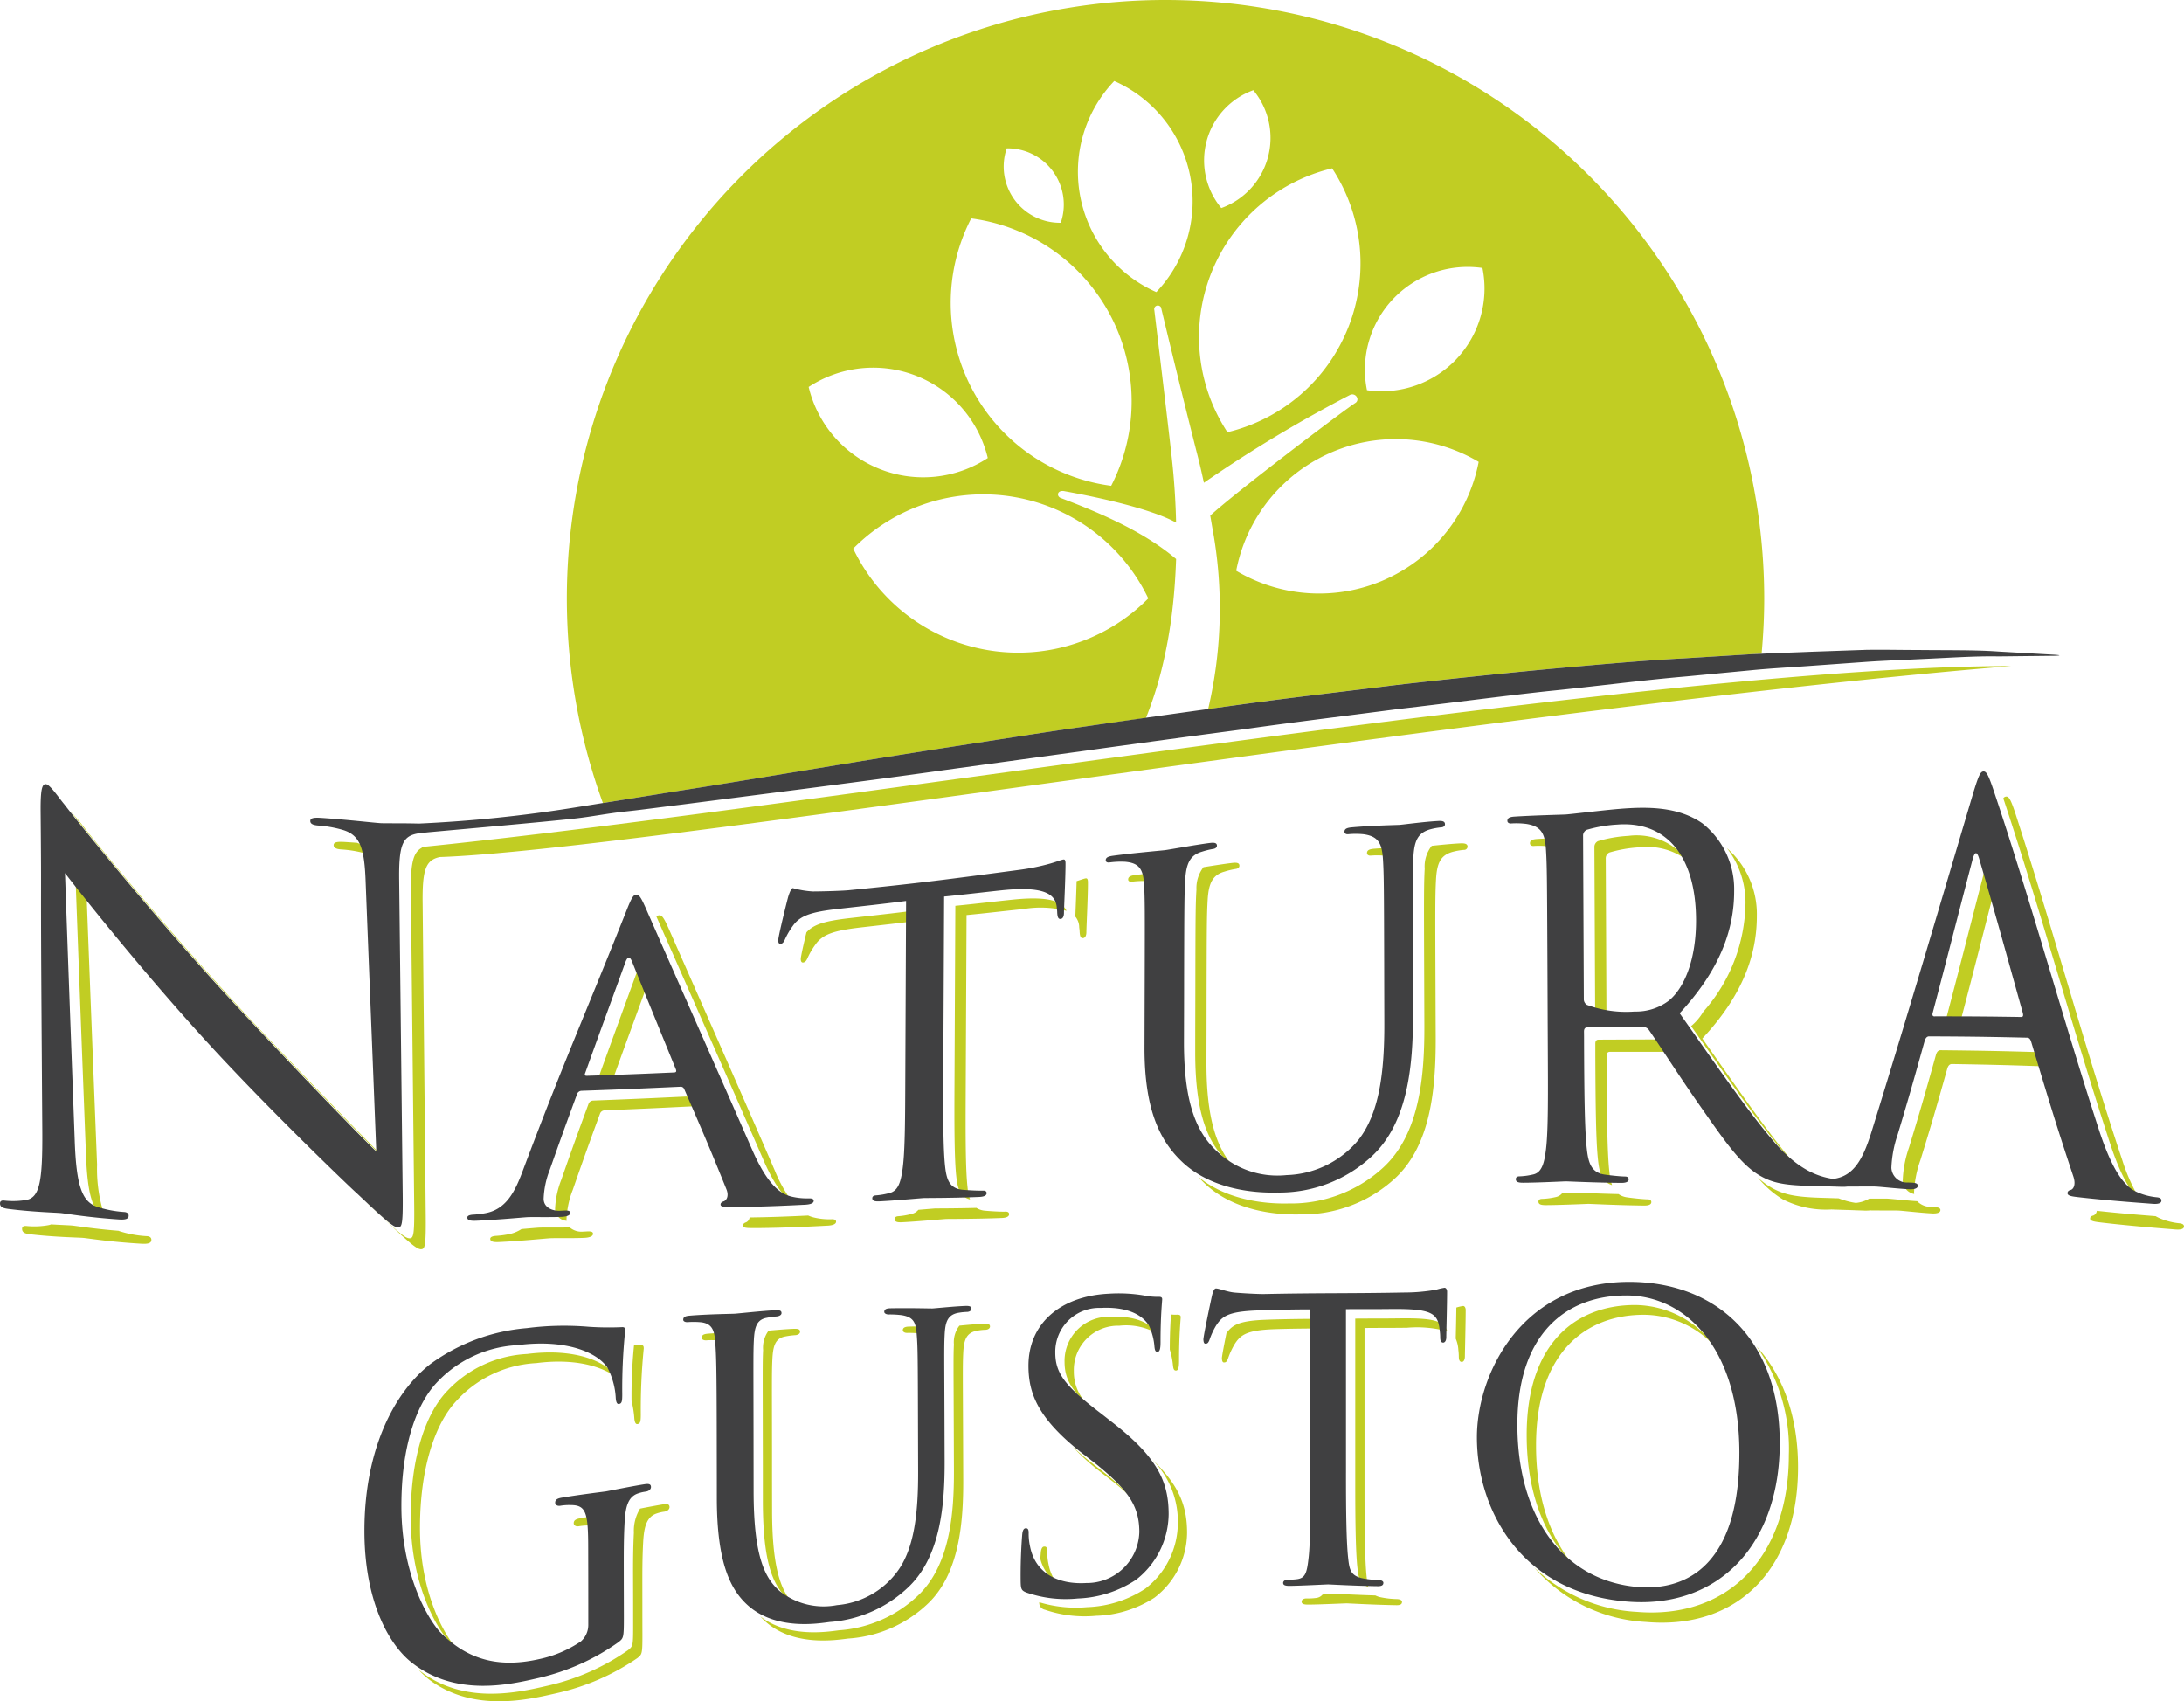
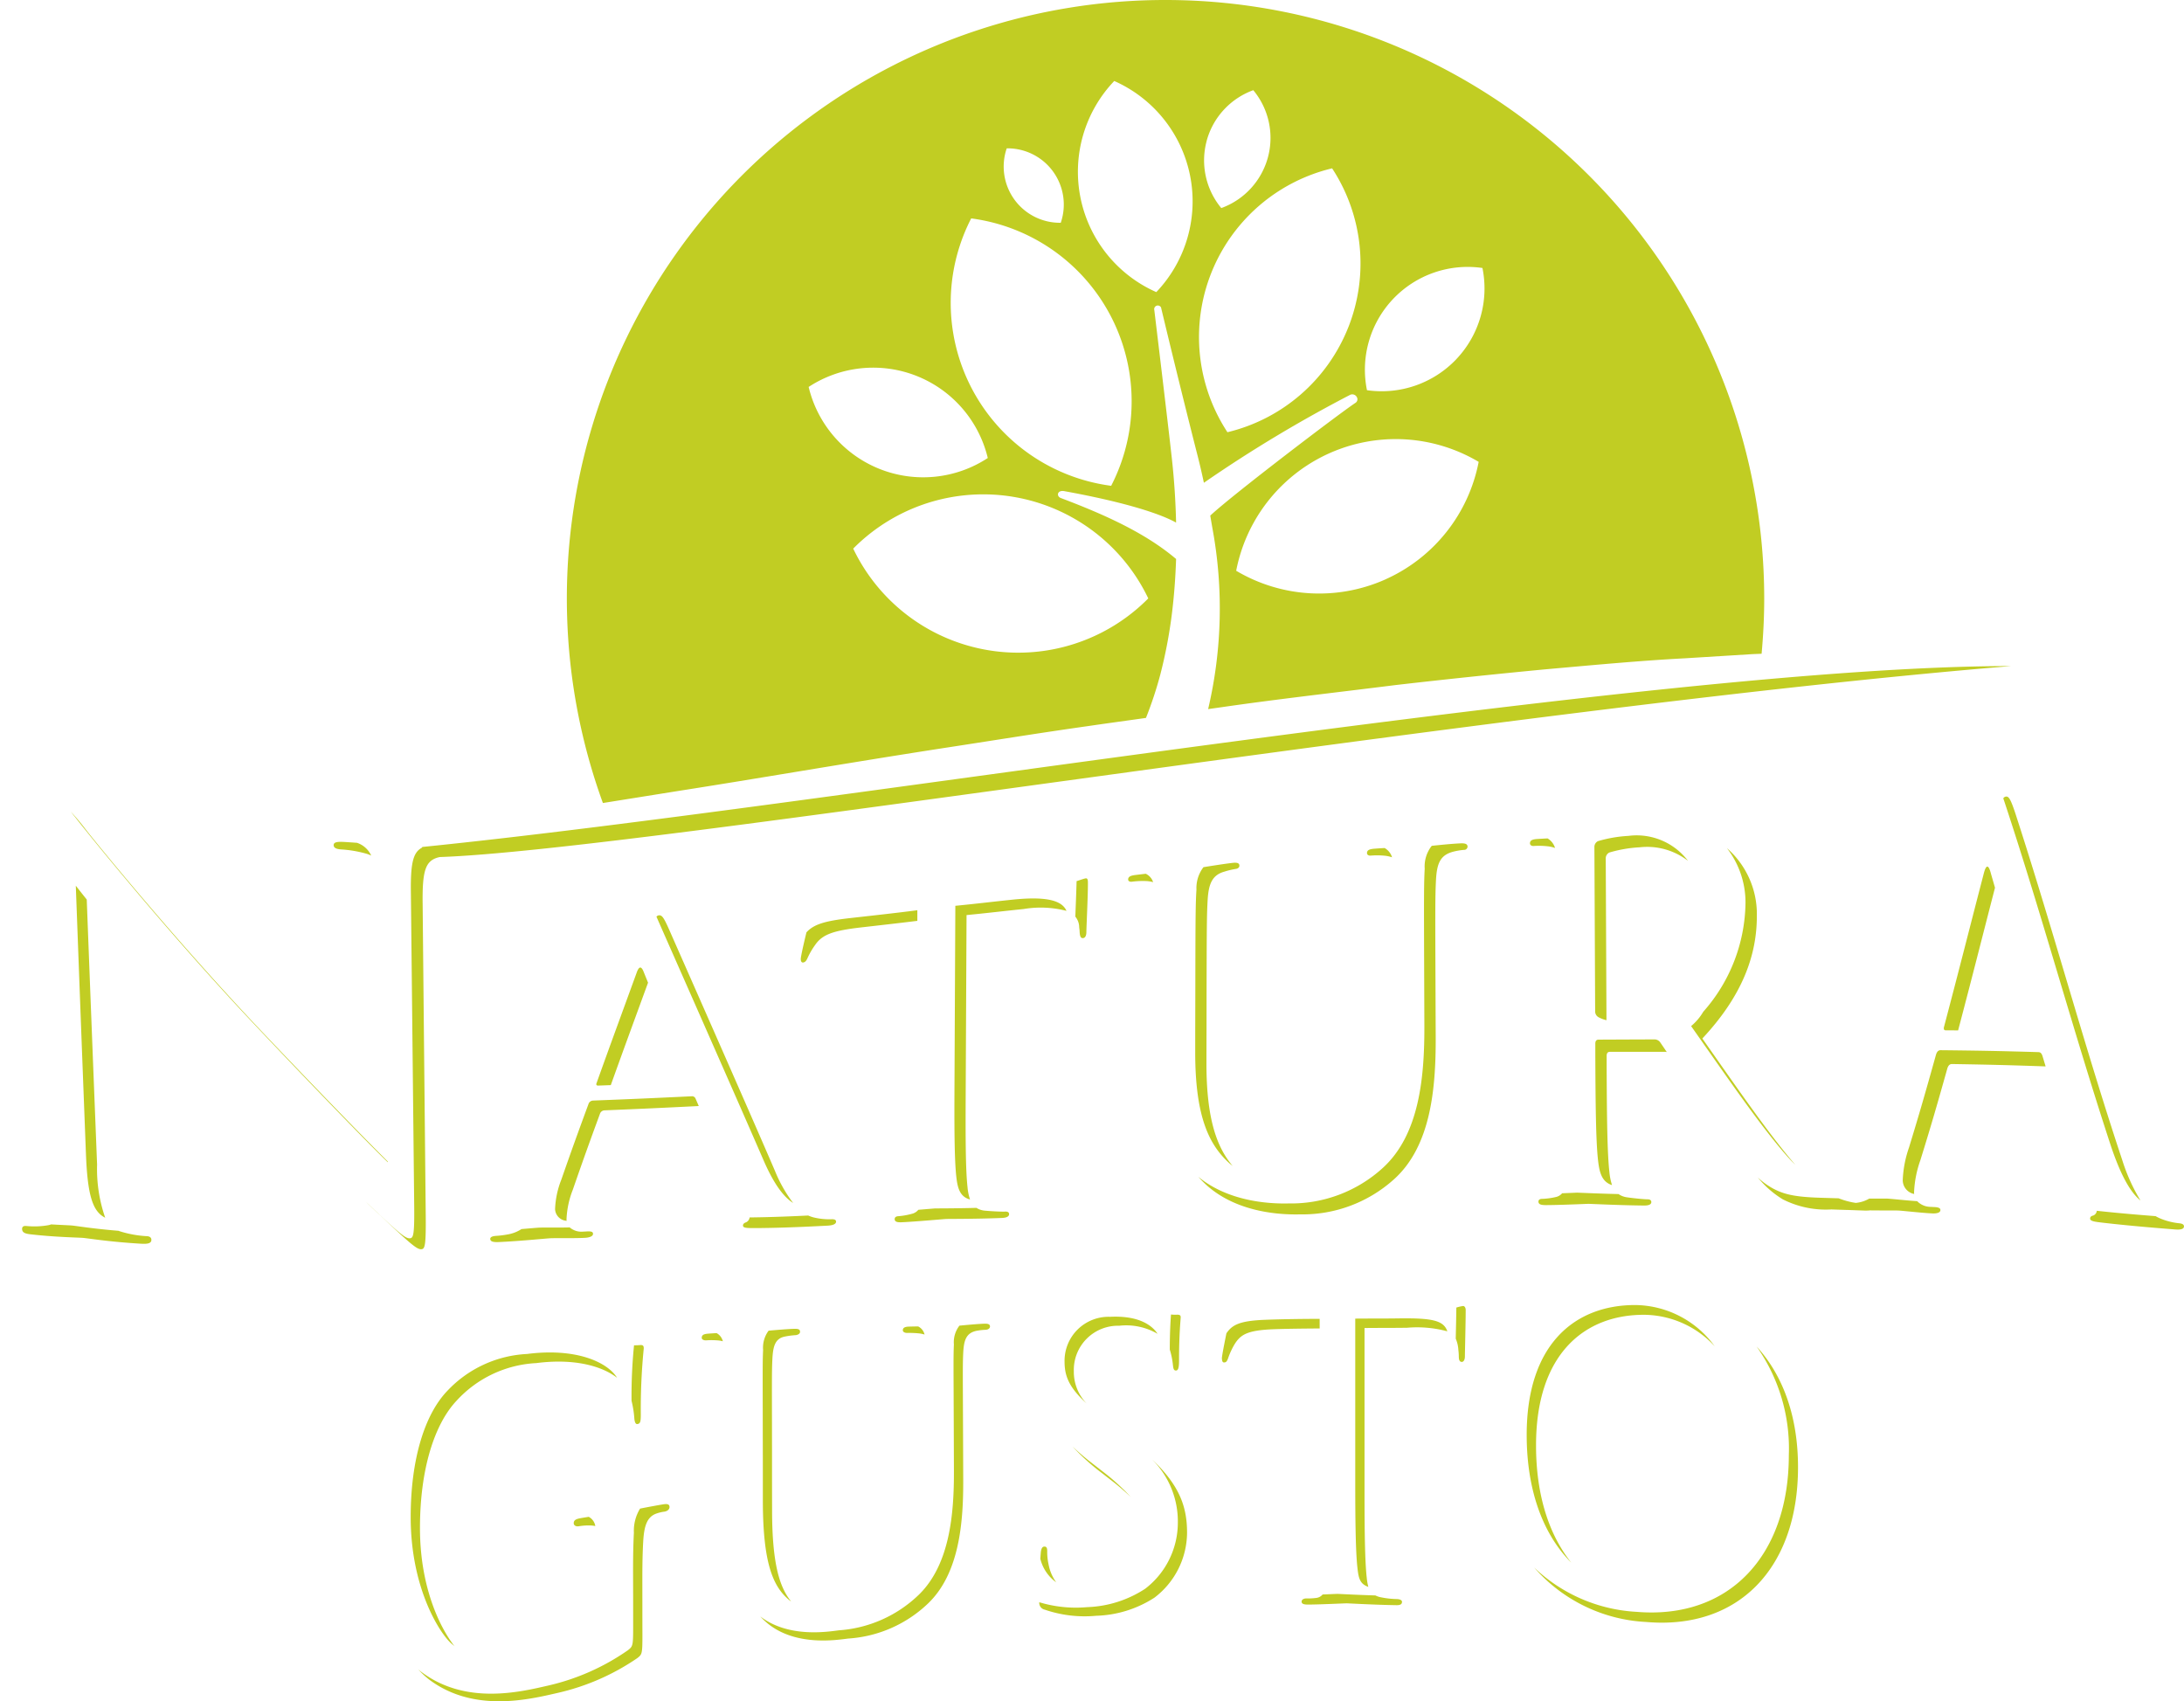
<svg xmlns="http://www.w3.org/2000/svg" id="Layer_1" data-name="Layer 1" viewBox="0 0 195.155 152.013">
  <defs>
    <style>
      .cls-1 {
        fill: #c1cd23;
      }

      .cls-2 {
        fill: #404041;
      }
    </style>
  </defs>
  <title>bc9641ef-2f79-40ca-aebb-a3365e97cc8a</title>
  <path class="cls-1" d="M104.149,0A53.472,53.472,0,0,0,53.873,71.75l6.8-1.087c6.856-1.069,14.837-2.456,23.414-3.787,4.291-.653,8.717-1.376,13.231-2.012,1.674-.246,3.39-.476,5.082-.717a34.661,34.661,0,0,0,1.267-3.82,42.9,42.9,0,0,0,1.125-6.132c.157-1.411.252-2.829.3-4.248C102.352,47.625,98.76,46,94.792,44.5c-.427-.161-.327-.757.356-.607,7.866,1.435,9.788,2.745,9.944,2.8-.044-1.9-.167-3.8-.374-5.683-.357-3.256-1.572-13.3-1.572-13.3a.325.325,0,0,1,.6-.24s1.56,6.555,3.235,13.123c.21.81.406,1.66.595,2.543h0a120.856,120.856,0,0,1,13.082-7.864.461.461,0,0,1,.592.225.375.375,0,0,1-.125.495c-1.3.845-10.964,8.192-12.981,10.079,0,0,.177,1.042.194,1.13a39.3,39.3,0,0,1-.383,16.158c1.019-.141,2.022-.29,3.042-.429,4.588-.63,9.193-1.151,13.718-1.72,4.532-.522,9-.987,13.322-1.4,4.329-.384,8.51-.78,12.492-.988l5.793-.358c.369-.024.725-.033,1.089-.051.148-1.62.234-3.258.234-4.916A53.5,53.5,0,0,0,104.149,0ZM89.958,13.255a5.023,5.023,0,0,1,4.828,6.65,5.023,5.023,0,0,1-4.828-6.65Zm-17.7,21.319a10.526,10.526,0,0,1,16.007,6.35,10.524,10.524,0,0,1-16.007-6.35Zm30.349,18.894A16.345,16.345,0,0,1,76.24,49.02a16.345,16.345,0,0,1,26.366,4.448ZM99.291,43.407A16.484,16.484,0,0,1,86.783,19.514,16.487,16.487,0,0,1,99.291,43.407ZM103.324,26.1A11.754,11.754,0,0,1,99.565,7.237,11.758,11.758,0,0,1,103.324,26.1Zm4.5-13.518a6.668,6.668,0,0,1,4.166-4.523,6.671,6.671,0,0,1-2.861,10.533A6.677,6.677,0,0,1,107.827,12.58Zm12.65,16.677a15.512,15.512,0,0,1-10.794,9.36,15.5,15.5,0,0,1,9.353-23.578A15.5,15.5,0,0,1,120.477,29.256Zm3.348,22.5a14.522,14.522,0,0,1-13.361-.761,14.52,14.52,0,0,1,21.668-9.73A14.521,14.521,0,0,1,123.825,51.755Zm6.32-19.675a9.2,9.2,0,0,1-7.994,2.781,9.183,9.183,0,0,1,10.318-10.92A9.177,9.177,0,0,1,130.145,32.079ZM29.814,75.516c0-.3.4-.319,1.008-.283.358.022.719.047,1.078.073a2.143,2.143,0,0,1,1.271,1.14,3.134,3.134,0,0,0-.456-.172A10.573,10.573,0,0,0,30.53,75.9C29.972,75.871,29.818,75.714,29.814,75.516Zm-7.387,15.69C14.614,82.9,7.417,73.929,6.706,73c-.11-.129-.239-.294-.375-.47a20.443,20.443,0,0,1,1.341,1.6c.717.931,7.961,9.859,15.786,18.105,4.249,4.475,8.875,9.242,11.193,11.551,0,.021,0,.04,0,.061C33.026,102.29,27.449,96.543,22.427,91.206Zm15.207,20.416c-.4.013-1-.519-3.691-3.058-.123-.105-.589-.542-1.278-1.2.114.106.205.189.246.225,2.69,2.54,3.295,3.067,3.694,3.055.35-.01.446-.293.4-3.487q-.143-13.688-.29-27.376c-.036-2.6.181-3.6.968-4.027.025-.044.054-.078.093-.082l.076-.008,0,0h.013C74.458,71.951,148.324,59.479,179.7,59.515,134.458,63.229,56.986,76,39.292,76.578c-1.255.278-1.568,1.1-1.526,4.211q.134,13.663.271,27.326C38.079,111.323,37.983,111.61,37.634,111.621ZM57.522,86.853l.385.951c-1.339,3.672-2.063,5.621-3.329,9.154L53.441,97c-.123,0-.206-.065-.124-.251,1.43-3.994,2.149-5.923,3.589-9.882Q57.212,86.042,57.522,86.853ZM13.527,110.776c.005.3-.289.388-.88.354-2.807-.16-4.767-.483-5.207-.521s-2.495-.067-4.686-.319c-.486-.056-.778-.141-.78-.491,0-.2.145-.282.388-.254a7.155,7.155,0,0,0,1.993-.08,1.433,1.433,0,0,0,.216-.064c.928.055,1.628.078,1.863.1.383.035,1.918.292,4.16.473.023.009.046.02.07.029a9.815,9.815,0,0,0,2.463.451C13.375,110.467,13.524,110.575,13.527,110.776Zm-5.853-7.806c-.367-9.562-.547-14.264-.9-23.832.233.3.57.728.978,1.238.362,9.472.547,14.164.924,23.688a13.259,13.259,0,0,0,.724,4.741C8.27,108.246,7.811,106.79,7.675,102.971ZM59.809,83.1c.608,1.385,6.994,15.831,9.438,21.519a12.4,12.4,0,0,0,1.625,2.868c-.723-.458-1.61-1.448-2.624-3.77C65.8,98.072,59.4,83.6,58.788,82.2c-.047-.108-.088-.2-.13-.291a.33.33,0,0,1,.248-.126C59.152,81.776,59.314,81.97,59.809,83.1Zm118.075-5.109c.133.461.259.9.382,1.327-1.327,5.144-2.035,7.979-3.295,12.748l-1.126-.007c-.122,0-.2-.1-.122-.349,1.418-5.374,2.129-8.224,3.551-13.7Q177.578,76.868,177.884,77.988Zm2.266-5.117c3.31,10.19,6.1,20.6,9.494,30.8a16.284,16.284,0,0,0,1.623,3.593c-.726-.588-1.616-1.823-2.632-4.837-3.346-10.182-6.146-20.567-9.5-30.715-.046-.14-.087-.259-.128-.377a.315.315,0,0,1,.244-.164C179.5,71.156,179.664,71.377,180.15,72.871ZM137.038,75.59c-.162.01-.324-.066-.325-.238,0-.259.2-.357.646-.386.294-.019.607-.037.927-.052a1.478,1.478,0,0,1,.667.853,3.124,3.124,0,0,0-.538-.136A7.065,7.065,0,0,0,137.038,75.59Zm13.794,1.326a5.956,5.956,0,0,0-4.31-1.209,11.773,11.773,0,0,0-2.716.467.578.578,0,0,0-.322.553c.026,5.681.04,8.733.065,14.43a2.722,2.722,0,0,1-.725-.278.584.584,0,0,1-.286-.531c-.027-5.881-.041-8.917-.067-14.643a.574.574,0,0,1,.322-.549,11.906,11.906,0,0,1,2.715-.468A5.754,5.754,0,0,1,150.832,76.915ZM106.8,94c0-2.281.007-3.423.011-5.707.012-6.363.018-7.5.1-8.81a3.072,3.072,0,0,1,.626-2c.859-.138,1.894-.3,2.565-.379.444-.052.646.006.646.253,0,.164-.162.265-.323.283a6.776,6.776,0,0,0-1.011.24c-1.079.3-1.413,1.067-1.5,2.5-.08,1.313-.085,2.458-.1,8.845,0,2.293-.006,3.439-.01,5.727-.009,5.083.959,7.611,2.35,9.233-.109-.091-.217-.17-.326-.269C108.088,102.324,106.793,99.865,106.8,94Zm16.928-18.227a1.431,1.431,0,0,1,.661.828,3.116,3.116,0,0,0-.538-.129,6.986,6.986,0,0,0-1.376-.022c-.162.013-.324-.059-.324-.227,0-.253.2-.354.647-.389C123.1,75.809,123.417,75.79,123.732,75.773ZM152.2,90.4a14.924,14.924,0,0,0,3.772-9.73,7.915,7.915,0,0,0-1.658-4.884,7.811,7.811,0,0,1,2.673,6c.013,3.492-1.234,7.117-4.871,11.006,3.266,4.65,5.984,8.6,8.31,11.286-.271-.264-.55-.554-.837-.884-2.363-2.711-5.135-6.764-8.478-11.513l.026-.019A4.891,4.891,0,0,0,152.2,90.4ZM137.47,107.36c0-.119.08-.239.323-.24a6.327,6.327,0,0,0,1.213-.16,1.014,1.014,0,0,0,.58-.34c.73-.028,1.308-.054,1.327-.054.165,0,1.88.085,3.712.126a1.764,1.764,0,0,0,.782.293c.565.082,1.459.172,1.825.176.243,0,.325.123.325.243,0,.2-.2.316-.647.312-2.229-.022-4.782-.151-4.984-.152-.04,0-2.591.113-3.806.113C137.674,107.678,137.47,107.6,137.47,107.36Zm11.364-13.376c-2,0-2.994,0-4.987,0-.2,0-.283.139-.282.362,0,.428,0,.641,0,1.067.02,4.257.05,7.6.247,9.324a5.211,5.211,0,0,0,.234,1.153c-.91-.288-1.125-1.115-1.247-2.187-.2-1.738-.227-5.111-.247-9.378,0-.427,0-.641,0-1.069,0-.223.079-.358.282-.363,1.994-.009,2.991-.013,4.987-.02a.617.617,0,0,1,.528.261c.156.223.362.529.591.87A.546.546,0,0,0,148.833,93.985Zm-17.7-18.318a.3.3,0,0,1-.322.272,5.85,5.85,0,0,0-1.008.175c-1.09.306-1.41,1.01-1.489,2.516-.072,1.378-.071,2.584-.044,9.38.007,1.865.011,2.8.019,4.651.018,4.679-.452,9.745-3.707,12.693a12.208,12.208,0,0,1-8.4,3.153c-1.388.032-5.507-.023-8.391-2.63a10.127,10.127,0,0,1-.713-.724c2.861,2.352,6.75,2.41,8.09,2.377a12.158,12.158,0,0,0,8.4-3.18c3.254-2.97,3.726-8.063,3.708-12.742-.007-1.854-.01-2.786-.017-4.647-.025-6.783-.026-7.975.047-9.346a2.96,2.96,0,0,1,.63-2.039c.736-.077,1.783-.183,2.554-.22C130.935,75.336,131.137,75.411,131.138,75.667Zm42.252,32.461c0,.247-.364.31-.729.293-.973-.046-2.6-.238-3.043-.257-.286-.012-1.315,0-2.518-.014a3.8,3.8,0,0,1-.563.014l-1.448-.052-.055,0h-.007l-1.371-.046a8.522,8.522,0,0,1-4.343-.9,8.7,8.7,0,0,1-2.238-1.957,6.745,6.745,0,0,0,1.226.912c1.057.6,2.071.828,4.343.9l1.372.042h.048l.232.008a7.218,7.218,0,0,0,1.264.366c.1.019.178.03.268.045a2.937,2.937,0,0,0,1.208-.385c.764,0,1.363-.005,1.569,0,.4.015,1.735.169,2.711.231a1.694,1.694,0,0,0,1.18.508l.365.017C173.267,107.875,173.389,107.964,173.39,108.128Zm21.765,1.463c0,.252-.364.3-.81.263-.607-.053-3.6-.273-6.359-.593-.762-.088-1.216-.13-1.216-.38,0-.167.129-.237.283-.273a.5.5,0,0,0,.313-.422c2.04.225,4.135.392,5.255.479a3.757,3.757,0,0,0,.509.246,6.006,6.006,0,0,0,1.579.389C194.952,109.322,195.155,109.383,195.155,109.591ZM182.5,94.322l.29.963c-3.249-.114-5.008-.157-8.375-.213-.2,0-.325.142-.405.385-.967,3.443-1.451,5.112-2.417,8.224a9.762,9.762,0,0,0-.56,2.884c0,.043.011.079.015.12a1.265,1.265,0,0,1-1.026-1.22,10.018,10.018,0,0,1,.56-2.931c.965-3.158,1.449-4.845,2.416-8.308.081-.245.2-.391.405-.389,3.494.037,5.24.069,8.732.172C182.338,94.013,182.419,94.117,182.5,94.322Zm-81.692-15.74c0-.24.2-.345.647-.4.3-.038.609-.075.927-.11a1.258,1.258,0,0,1,.657.747,3.141,3.141,0,0,0-.536-.091,7.493,7.493,0,0,0-1.374.055C100.97,78.8,100.808,78.741,100.808,78.582Zm-10.638,29.9c0,.2-.2.326-.649.344-2.226.092-4.772.083-4.974.091s-2.748.239-3.958.293c-.443.02-.645-.05-.644-.289,0-.119.081-.241.324-.252a6.489,6.489,0,0,0,1.211-.212,1.089,1.089,0,0,0,.582-.36c.761-.062,1.389-.116,1.485-.12.165-.007,1.874,0,3.7-.052a1.685,1.685,0,0,0,.778.25c.563.052,1.456.1,1.82.082C90.091,108.249,90.171,108.364,90.17,108.483ZM73.9,109.516c-.6.028-3.574.2-6.31.215-.753,0-1.2.016-1.2-.225,0-.16.129-.242.281-.293a.552.552,0,0,0,.311-.434c2.039-.02,4.133-.116,5.238-.171a2.884,2.884,0,0,0,.478.168,5.88,5.88,0,0,0,1.568.166c.242-.011.443.02.442.218C74.706,109.4,74.344,109.5,73.9,109.516ZM72.062,83.308c.656-.728,1.674-1.024,3.916-1.277,1.982-.224,4.01-.442,5.993-.7,0,.326,0,.638,0,.948-1.66.206-3.337.394-4.984.582-2.505.286-3.485.619-4.135,1.552a6.665,6.665,0,0,0-.692,1.188c-.126.291-.244.383-.406.4-.122.009-.2-.094-.2-.312S71.817,84.312,72.062,83.308ZM62.149,98.154l.291.672c-3.252.162-5.023.245-8.422.385a.445.445,0,0,0-.409.312c-.975,2.654-1.46,4-2.429,6.793a8.083,8.083,0,0,0-.559,2.653c0,.04.011.073.015.111a1.094,1.094,0,0,1-1.036-1.042,7.958,7.958,0,0,1,.558-2.634c.967-2.771,1.453-4.112,2.427-6.757a.444.444,0,0,1,.409-.31c3.529-.135,5.29-.214,8.789-.382A.338.338,0,0,1,62.149,98.154ZM46.6,109.819c.768-.064,1.369-.118,1.577-.128.4-.02,1.749.009,2.73-.021a1.6,1.6,0,0,0,1.186.378l.367-.019c.408-.021.53.052.531.213,0,.241-.366.341-.733.36-.978.051-2.61.014-3.06.036s-2.692.255-4.612.341c-.531.024-.777-.046-.779-.288,0-.161.2-.25.57-.267a8.839,8.839,0,0,0,.979-.124A3.282,3.282,0,0,0,46.6,109.819ZM96.431,82.762a1.526,1.526,0,0,0-.343-.859c.028-.772.088-2.165.113-3.172.4-.127.682-.231.812-.248.2-.027.2.21.2.447,0,1.183-.136,3.913-.138,4.346,0,.354-.123.525-.285.543-.2.023-.3-.1-.321-.63C96.465,83.037,96.43,82.918,96.431,82.762Zm-4.964-1.539c-1.7.173-3.4.378-5.1.54-.03,6.442-.046,9.551-.076,15.976-.017,3.646-.017,6.719.164,8.341a4.723,4.723,0,0,0,.223,1.094c-.906-.235-1.113-1.023-1.224-2.019-.18-1.613-.181-4.667-.164-8.294.03-6.392.045-9.485.076-15.926,1.7-.164,3.4-.372,5.1-.548,3.257-.339,4.459.148,4.831,1A9.2,9.2,0,0,0,91.467,81.223Zm11.97,37.955a5.576,5.576,0,0,0-3.431-.721,3.947,3.947,0,0,0-4.052,4.064,4.064,4.064,0,0,0,1.141,2.883c-1.473-1.355-1.964-2.334-1.969-3.707a3.935,3.935,0,0,1,4.052-4.038C102.112,117.511,103.124,118.688,103.437,119.178Zm-22.375-.08c-.233.007-.388-.109-.389-.228,0-.24.193-.325.542-.335.271-.008.549-.013.827-.017a1.083,1.083,0,0,1,.573.725,2.748,2.748,0,0,0-.467-.1A8.746,8.746,0,0,0,81.062,119.1ZM40.236,146.761c-1.011-.974-3.538-4.912-3.538-11.21,0-5.239,1.282-9.195,3.261-11.262a10.481,10.481,0,0,1,7.134-3.309c4.339-.559,7.127.7,8.02,2.082.008.013.014.027.021.04-1.316-1.019-3.766-1.753-7.214-1.307a10.359,10.359,0,0,0-7.133,3.372c-1.979,2.108-3.26,6.135-3.26,11.365,0,5.489,1.926,9.1,3.088,10.557C40.489,146.977,40.36,146.883,40.236,146.761Zm28.779-25.268c-.055,1.138-.037,2.082-.03,8.072,0,2.16,0,3.253.006,5.409.005,4.642.637,6.833,1.707,8.121-.055-.043-.112-.075-.167-.12-1.465-1.207-2.358-3.307-2.365-8.873,0-2.172,0-3.27-.006-5.432-.007-6-.026-6.914.028-8.041a2.553,2.553,0,0,1,.492-1.731c.781-.07,1.7-.146,2.267-.165.425-.014.542.064.542.269s-.271.3-.465.3a6.94,6.94,0,0,0-.851.114C69.244,119.581,69.071,120.31,69.015,121.494Zm36.139-4.023c.271-.011.349.064.349.222s-.152,1.539-.148,3.9c0,.61-.076.859-.27.866s-.237-.158-.271-.438a7.086,7.086,0,0,0-.286-1.435c0-1.47.064-2.532.107-3.132A3.48,3.48,0,0,0,105.154,117.471Zm35.252,22.158c-2.506-2.511-3.974-6.412-3.986-11.358-.021-8.177,4.321-11.671,9.706-11.663a8.889,8.889,0,0,1,7.093,3.682,8.67,8.67,0,0,0-6.263-2.81c-5.384-.031-9.725,3.522-9.7,11.726C137.263,133.591,138.412,137.135,140.406,139.629Zm-46.83-1.053a5.182,5.182,0,0,0,.121,1.206,3.979,3.979,0,0,0,.68,1.6,3.66,3.66,0,0,1-1.417-2.1c.014-.2.027-.374.037-.5.03-.362.114-.578.307-.591S93.575,138.291,93.576,138.576Zm-40.97-3.045a1.135,1.135,0,0,1,.589.825,2.414,2.414,0,0,0-.533-.053,5,5,0,0,0-.931.069c-.31.056-.465-.114-.465-.263,0-.248.155-.375.581-.451C52.087,135.615,52.344,135.572,52.606,135.531Zm48.439-1.768c-.417-.392-.877-.8-1.424-1.243l-1.549-1.2a19.605,19.605,0,0,1-2.241-2.079c.417.4.883.807,1.414,1.236l1.55,1.205A19.387,19.387,0,0,1,101.045,133.763ZM117.921,118.7c-1.236.008-2.81.022-4.054.066-2.466.089-3.02.5-3.561,1.363a6.771,6.771,0,0,0-.58,1.272c-.111.286-.193.331-.348.336s-.18-.174-.194-.361c-.011-.138.193-1.2.405-2.244.515-.747,1.149-1.115,3.451-1.206,1.542-.061,3.6-.085,4.88-.083Zm-61.241,8.012a9.111,9.111,0,0,0-.247-1.548,45.49,45.49,0,0,1,.222-4.959c.205,0,.4-.008.557-.021.3-.024.31.137.311.308a54.735,54.735,0,0,0-.263,5.866c0,.654-.037.849-.309.884C56.758,127.264,56.7,126.969,56.679,126.709Zm72.65-7.756a10.38,10.38,0,0,0-3.6-.319c-1.467.02-2.678.008-3.8.024,0,5.732,0,8.817,0,14.738,0,3.193.029,6.086.195,7.55a5.257,5.257,0,0,0,.143.84c-.781-.274-.872-.816-.972-1.7-.166-1.473-.194-4.381-.195-7.576,0-5.925,0-9,0-14.692,1.125-.014,2.334,0,3.8-.02C128.049,117.753,129,118,129.329,118.953Zm1.639-1.91c0,1.113-.071,3.812-.071,4.143,0,.372-.155.5-.271.5-.194,0-.272-.162-.273-.492a4.823,4.823,0,0,0-.04-.576,2.928,2.928,0,0,0-.234-1.009c.017-.753.044-1.922.054-2.778a3.741,3.741,0,0,1,.6-.14C130.891,116.689,130.969,116.885,130.969,117.043Zm25.988,3.256c2.314,2.525,3.708,6.167,3.708,10.8,0,9.013-5.33,14.541-13.577,13.823a14.233,14.233,0,0,1-10-4.863,14.38,14.38,0,0,0,9.166,3.959c8.254.685,13.594-5.025,13.59-14.012A15.81,15.81,0,0,0,156.957,120.3Zm-31.679,22.822c0,.195-.117.309-.506.3-1.986-.031-4.278-.163-4.434-.164s-2.443.108-3.449.111c-.426,0-.581-.076-.581-.272,0-.118.116-.276.426-.277a5.588,5.588,0,0,0,.852-.042.867.867,0,0,0,.6-.31c.681-.028,1.25-.054,1.324-.054.128,0,1.718.091,3.388.138a1.994,1.994,0,0,0,.395.145,7.792,7.792,0,0,0,1.518.179C125.122,142.884,125.278,143,125.278,143.121Zm-22.306-12.7c2.412,2.3,3.1,4.18,3.1,6.531a7.345,7.345,0,0,1-2.918,5.8,10.108,10.108,0,0,1-5.2,1.616,10.993,10.993,0,0,1-4.594-.544.62.62,0,0,1-.493-.666,11.232,11.232,0,0,0,4.262.44,10.072,10.072,0,0,0,5.2-1.644,7.431,7.431,0,0,0,2.918-5.842A7.811,7.811,0,0,0,102.971,130.426Zm-38.38-10.578a2.1,2.1,0,0,0-.454-.079,6.746,6.746,0,0,0-1.006-.007c-.271.021-.426-.092-.426-.217,0-.251.154-.346.58-.379.242-.019.494-.034.748-.048A1.139,1.139,0,0,1,64.592,119.848Zm-4.765,14.815c0,.143-.116.352-.463.407a3.414,3.414,0,0,0-.659.153c-.929.293-1.16,1.2-1.235,2.6s-.074,2.585-.071,4.24,0,2.466.006,4.018c0,1.724-.036,1.741-.461,2.078a20.707,20.707,0,0,1-7.134,3.112c-2.523.578-7.42,1.779-11.386-1.14a6.982,6.982,0,0,1-1.044-.964c.071.06.143.124.214.179,3.966,3.036,8.862,1.845,11.386,1.264a20.365,20.365,0,0,0,7.135-3.163c.426-.344.464-.364.462-2.123,0-1.583,0-2.408-.006-4.088s0-2.88.071-4.29a3.8,3.8,0,0,1,.552-2.149c.725-.142,1.564-.3,2.091-.384C59.671,134.353,59.826,134.425,59.827,134.663Zm28.636-16.137c0,.158-.154.284-.386.295a5.036,5.036,0,0,0-.7.071c-1.081.164-1.256.9-1.31,2.064-.05,1.079-.031,1.992-.01,7.53.006,1.5.009,2.262.014,3.768.014,3.809-.352,8.312-3.112,10.99a11.381,11.381,0,0,1-7.167,3.165c-1.1.138-4.7.7-7.216-1.365a6.3,6.3,0,0,1-.641-.614c2.5,1.928,5.972,1.378,7.023,1.243a11.409,11.409,0,0,0,7.166-3.2c2.763-2.709,3.129-7.248,3.116-11.068-.006-1.511-.008-2.269-.014-3.773-.021-5.536-.04-6.431.011-7.5a2.425,2.425,0,0,1,.494-1.681c.629-.061,1.518-.144,2.186-.174C88.307,118.258,88.462,118.329,88.463,118.526Z" />
-   <path class="cls-2" d="M55.748,144.547c0,1.793-.036,1.816-.462,2.166a20.044,20.044,0,0,1-7.136,3.209c-2.524.582-7.421,1.759-11.387-1.391-2.1-1.668-4.2-5.6-4.2-11.742,0-7.331,2.687-12.394,5.867-14.891a16.955,16.955,0,0,1,8.646-3.227,26.076,26.076,0,0,1,5.538-.12,26.513,26.513,0,0,0,2.942.034c.3-.025.31.129.31.293a50.513,50.513,0,0,0-.263,5.7c0,.643-.037.836-.309.87-.193.024-.253-.267-.272-.522a6.525,6.525,0,0,0-.739-2.718c-.892-1.355-3.68-2.579-8.02-2.019a10.632,10.632,0,0,0-7.135,3.241c-1.98,2.021-3.262,5.9-3.262,11.134,0,6.3,2.527,10.343,3.538,11.345,2.566,2.57,5.442,3.094,8.82,2.324a10.455,10.455,0,0,0,3.686-1.575,1.959,1.959,0,0,0,.658-1.487c0-2.61,0-4.006-.008-6.822,0-3.227-.2-3.857-1.555-3.871a4.94,4.94,0,0,0-.931.062c-.31.054-.466-.119-.466-.27,0-.25.155-.377.581-.45,1.551-.265,3.8-.536,3.953-.561s2.44-.486,3.485-.644c.387-.058.542.015.542.255,0,.145-.115.355-.464.408a3.381,3.381,0,0,0-.658.15c-.929.291-1.16,1.207-1.236,2.628s-.074,2.632-.072,4.334S55.746,142.933,55.748,144.547ZM67.34,133.224c.007,5.6.9,7.743,2.366,8.968a6.293,6.293,0,0,0,5.087,1.227,7.474,7.474,0,0,0,5.361-2.966c1.553-2.055,1.9-5.285,1.887-9.011-.005-1.815-.008-2.727-.013-4.529-.016-5.567-.022-6.431-.1-7.51-.084-1.158-.2-1.737-1.44-1.9a8.986,8.986,0,0,0-1.085-.053c-.233,0-.388-.11-.388-.228,0-.235.193-.316.542-.323,1.666-.034,3.6.02,3.759.015.194-.006,1.859-.181,2.944-.225.388-.016.543.054.544.247,0,.154-.154.278-.386.287a5.148,5.148,0,0,0-.7.067c-1.081.156-1.256.878-1.31,2.022-.051,1.063-.031,1.939-.012,7.47.005,1.5.008,2.262.013,3.776.013,3.828-.354,8.4-3.119,11.138a11.35,11.35,0,0,1-7.151,3.232c-1.077.142-4.7.738-7.211-1.4-1.663-1.428-2.866-3.866-2.874-9.654,0-2.315-.005-3.485-.008-5.776-.009-6.1-.052-6.994-.128-8.089s-.235-1.808-1.435-1.875a6.993,6.993,0,0,0-1.006,0c-.271.023-.426-.085-.426-.206,0-.241.154-.334.58-.369,1.664-.138,3.753-.159,4.024-.176.31-.019,2.592-.267,3.637-.31.426-.018.542.057.542.257s-.27.291-.464.3a7.151,7.151,0,0,0-.851.118c-.929.164-1.1.872-1.158,2.03-.054,1.113-.036,2-.028,8C67.336,129.938,67.337,131.039,67.34,133.224Zm24.368,9.066c-.5-.2-.5-.351-.508-1.31-.008-1.838.093-3.26.139-3.827.03-.367.114-.586.307-.6s.272.1.273.393a5.29,5.29,0,0,0,.121,1.222c.514,2.618,2.8,3.415,5.035,3.276a4.686,4.686,0,0,0,4.731-4.572c-.006-2.328-1.011-3.737-3.839-6.039l-1.55-1.205c-3.722-3-4.508-5.171-4.517-7.573-.015-3.745,2.8-6.233,7.142-6.458a13.725,13.725,0,0,1,3.139.149,6.047,6.047,0,0,0,1.318.13c.271-.013.349.061.349.216s-.152,1.51-.147,3.839c0,.6-.076.849-.269.858s-.237-.155-.272-.432a5.436,5.436,0,0,0-.469-1.858c-.194-.348-1.088-1.8-4.342-1.633a3.921,3.921,0,0,0-4.052,4.009c.007,1.894.943,3.034,4.16,5.478l.891.7c4.03,3.115,5.073,5.3,5.079,8.22a7.513,7.513,0,0,1-2.917,5.881,10.046,10.046,0,0,1-5.2,1.671A10.752,10.752,0,0,1,91.708,142.29Zm28.564-10.671c0,3.2.029,6.115.194,7.6.108.963.194,1.528,1.165,1.777a7.634,7.634,0,0,0,1.516.177c.311,0,.467.126.467.245,0,.2-.116.315-.506.31-1.984-.026-4.272-.158-4.427-.159s-2.44.122-3.445.131c-.426,0-.58-.073-.58-.272,0-.119.116-.28.425-.283a5.532,5.532,0,0,0,.851-.048c.725-.112.856-.6,1.006-1.975.159-1.45.155-4.4.155-7.5,0-5.912,0-8.951,0-14.625-1.278,0-3.338.036-4.88.1-2.467.106-3.02.515-3.562,1.37a6.7,6.7,0,0,0-.579,1.261c-.111.283-.193.329-.348.334s-.179-.171-.194-.356c-.018-.223.539-2.887.77-3.947.116-.471.232-.629.348-.633.271-.01,1.009.312,1.705.37,1.354.112,2.44.131,2.479.131,5.082-.109,7.622-.045,12.712-.141a16.136,16.136,0,0,0,2.794-.251,5.455,5.455,0,0,1,.737-.171c.155,0,.233.188.233.344,0,1.088-.073,3.738-.072,4.063,0,.366-.155.492-.271.494-.194,0-.272-.158-.272-.483a4.721,4.721,0,0,0-.04-.567c-.157-1.613-.683-2-4.582-1.949-1.467.018-2.676,0-3.8.013C120.272,122.637,120.272,125.692,120.273,131.619Zm11.7-3.175c-.01-5.676,3.981-13.879,13.552-13.907,7.672-.023,13.5,4.968,13.507,14.387.007,8.95-5.343,14.83-13.6,14.181C135.926,142.358,131.983,134.931,131.972,128.444Zm23.452,1.33c-.019-9.315-4.819-14.034-10.128-14.021-5.387.013-9.727,3.446-9.709,11.59.019,8.446,4.295,13.939,10.8,14.46C148.988,142.01,155.448,141.544,155.424,129.774Zm-83.155-22.7a5.963,5.963,0,0,1-1.568-.164c-.821-.21-2.008-.815-3.452-4.094-2.45-5.6-8.872-20.119-9.484-21.53-.5-1.149-.661-1.348-.909-1.344s-.412.238-.9,1.484C52.225,90.8,50.364,94.9,46.716,104.6c-.723,1.951-1.529,3.493-3.407,3.808a8.942,8.942,0,0,1-.982.118c-.368.015-.571.1-.57.261,0,.239.248.309.78.288,1.922-.077,4.17-.3,4.619-.321s2.086.019,3.066-.029c.367-.018.734-.116.734-.353,0-.157-.124-.23-.532-.21l-.368.018c-.694.034-1.473-.285-1.479-1.066a7.864,7.864,0,0,1,.557-2.616c.968-2.753,1.453-4.089,2.426-6.726a.44.44,0,0,1,.409-.308c3.534-.123,5.3-.2,8.8-.359a.339.339,0,0,1,.367.2c1.517,3.488,2.271,5.23,3.778,8.967.243.608-.006.987-.243,1.066-.155.051-.284.132-.284.289,0,.236.456.221,1.209.218,2.736-.009,5.7-.174,6.308-.2.443-.02.805-.114.805-.349C72.71,107.1,72.51,107.067,72.269,107.077ZM60.239,95.827c-3.116.136-4.683.2-7.824.3-.123,0-.206-.066-.124-.251,1.429-3.988,2.149-5.918,3.59-9.894q.307-.829.617-.012c1.573,3.912,2.352,5.781,3.905,9.6C60.443,95.71,60.443,95.818,60.239,95.827ZM95.211,77.239c0,1.179-.137,3.9-.139,4.326,0,.352-.124.523-.286.542-.2.024-.3-.1-.32-.624,0-.151-.039-.268-.038-.424-.117-1.156-1.087-1.916-4.964-1.505-1.7.18-3.4.389-5.1.554-.029,6.445-.044,9.524-.075,15.883-.016,3.608-.016,6.643.164,8.246.124,1.106.361,1.96,1.567,2.068.563.051,1.456.092,1.82.077.243-.011.323.1.322.221,0,.2-.2.323-.649.343-2.225.1-4.768.091-4.969.1s-2.746.24-3.956.294c-.443.02-.645-.049-.643-.284,0-.117.08-.238.323-.248a6.542,6.542,0,0,0,1.21-.21c.808-.192,1.026-1.068,1.179-2.182.222-1.608.222-4.629.238-8.2.028-6.292.042-9.318.07-15.714-1.983.26-4.012.476-5.994.7-2.507.279-3.487.608-4.138,1.544a6.737,6.737,0,0,0-.693,1.192c-.126.292-.243.384-.4.4-.123.009-.2-.1-.2-.315,0-.366.811-3.63.9-3.922.07-.226.246-.735.408-.748a8.437,8.437,0,0,0,1.785.3c1.159-.006,2.716-.062,3.2-.111,6.079-.6,9.113-1,15.177-1.811a19.438,19.438,0,0,0,2.871-.582c.589-.171.97-.328,1.133-.351C95.213,76.767,95.213,77,95.211,77.239Zm97.483,29.736a5.744,5.744,0,0,1-1.58-.393c-.824-.345-2.026-1.027-3.489-5.414-3.3-10.157-6.109-20.5-9.5-30.6-.485-1.443-.655-1.654-.9-1.638s-.406.292-.892,1.885c-3.021,10.178-6.01,20.355-9.157,30.495-.719,2.232-1.524,3.8-3.363,4.024-.1-.016-.168-.018-.275-.039-1.014-.2-2.776-.686-4.962-3.213-2.365-2.734-5.14-6.8-8.487-11.544,3.636-3.922,4.883-7.531,4.87-10.974a7.492,7.492,0,0,0-2.83-5.988c-2.16-1.509-4.882-1.51-7.436-1.3-1.257.1-4.335.471-4.781.5-.2.015-2.754.073-4.573.189-.444.028-.646.125-.645.38,0,.169.162.244.324.234a7.179,7.179,0,0,1,1.375.04c1.336.21,1.662.87,1.751,2.336.086,1.38.094,2.573.126,9.525.015,3.137.02,4.716.035,7.823.02,4.236.05,7.622-.158,9.361-.145,1.2-.354,2.113-1.163,2.278a6.205,6.205,0,0,1-1.213.166c-.243,0-.323.123-.323.246,0,.245.2.325.649.324,1.215,0,3.765-.125,3.806-.125.2,0,2.755.126,4.983.139.447,0,.649-.118.647-.323,0-.123-.082-.247-.326-.248-.364,0-1.258-.091-1.824-.173-1.21-.174-1.456-1.081-1.59-2.289-.2-1.753-.228-5.151-.247-9.423,0-.427,0-.641-.006-1.07,0-.223.08-.359.282-.364l4.987-.037a.613.613,0,0,1,.528.259c.817,1.162,2.74,4.171,4.45,6.612,2.327,3.323,3.755,5.425,5.5,6.425,1.057.608,2.071.834,4.344.895l1.375.038h.019l1.486.045a3.6,3.6,0,0,0,.574-.02c1.19,0,2.223-.014,2.507,0,.447.016,2.07.2,3.043.242.365.015.731-.054.731-.311,0-.171-.123-.262-.529-.278l-.365-.014a1.385,1.385,0,0,1-1.464-1.309,10.338,10.338,0,0,1,.561-2.974c.965-3.2,1.447-4.9,2.415-8.382.08-.246.2-.394.4-.393,3.495.016,5.241.037,8.734.118.2,0,.285.109.365.314,1.517,5.039,2.276,7.566,3.788,12.1.244.738-.007,1.13-.241,1.189-.155.039-.285.114-.285.289,0,.263.456.3,1.217.387,2.757.309,5.754.512,6.362.562.446.036.81-.02.81-.285C193.14,107.057,192.937,106.995,192.694,106.975ZM146.07,90.383a10.067,10.067,0,0,1-4.259-.593.583.583,0,0,1-.286-.53c-.026-5.874-.039-8.892-.066-14.568a.568.568,0,0,1,.322-.544,12.049,12.049,0,0,1,2.714-.469c4.339-.343,7.036,2.722,7.059,8.509.015,3.519-1.03,6.083-2.445,7.232A4.859,4.859,0,0,1,146.07,90.383Zm34.522.488c-3.1-.049-4.657-.058-7.761-.056-.121,0-.2-.1-.123-.348,1.419-5.389,2.13-8.231,3.552-13.661q.3-1.132.609-.025c1.557,5.317,2.333,8.176,3.885,13.735C180.8,90.721,180.8,90.875,180.592,90.871ZM129.118,73.654c0,.168-.161.262-.322.27a5.745,5.745,0,0,0-1.013.183c-1.092.317-1.409,1.016-1.489,2.507-.072,1.364-.072,2.544-.05,9.309.007,1.856.01,2.786.016,4.639.016,4.676-.456,9.79-3.711,12.781a12.122,12.122,0,0,1-8.4,3.209c-1.386.035-5.5-.017-8.381-2.61-1.988-1.82-3.521-4.547-3.5-10.4.007-2.34.01-3.51.018-5.851.018-6.252.019-7.375-.056-8.644-.079-1.349-.4-1.95-1.731-2.05a7.534,7.534,0,0,0-1.374.065c-.161.022-.323-.036-.322-.194,0-.239.2-.345.647-.406,1.818-.247,4.281-.456,4.645-.5s2.787-.486,4-.639c.444-.056.646,0,.646.244,0,.162-.162.264-.323.284a6.866,6.866,0,0,0-1.011.248c-1.079.307-1.412,1.073-1.5,2.5-.079,1.3-.085,2.437-.1,8.775,0,2.275-.007,3.413-.012,5.687-.013,5.847,1.282,8.3,3.027,9.887a7.82,7.82,0,0,0,6.146,2.047,8.675,8.675,0,0,0,6.394-3.114c1.875-2.37,2.349-6.018,2.337-10.446-.006-2.15-.009-3.23-.013-5.385-.019-6.724-.025-7.9-.107-9.247-.086-1.432-.409-2.083-1.745-2.263a7.06,7.06,0,0,0-1.375,0c-.161.015-.323-.054-.323-.221,0-.251.2-.352.646-.393,1.82-.164,4.044-.206,4.287-.223.284-.02,2.185-.276,3.4-.343C128.915,73.327,129.118,73.4,129.118,73.654Zm-21.659-8.006q1.918-.255,3.834-.508c4.579-.65,9.17-1.2,13.682-1.792,4.519-.521,8.959-1.116,13.267-1.586,4.309-.427,8.465-.982,12.42-1.32l5.76-.548c1.861-.183,3.661-.271,5.389-.4l4.961-.355c1.577-.109,3.072-.156,4.48-.23,2.814-.121,5.269-.3,7.29-.257l4.994-.055c.39-.008.877-.043-.051-.1l-4.939-.282c-2.026-.148-4.487-.107-7.314-.138-1.412,0-2.917-.036-4.5-.012l-4.985.175c-1.394.061-2.849.1-4.332.174-.364.018-.719.027-1.089.051l-5.792.358c-3.981.208-8.163.6-12.492.988-4.325.415-8.79.88-13.322,1.4-4.524.57-9.129,1.09-13.717,1.72-1,.136-1.992.276-2.989.413q-2.793.386-5.569.779c-1.714.244-3.43.488-5.129.738-4.513.636-8.94,1.359-13.23,2.012-8.577,1.331-16.558,2.718-23.414,3.787L53.874,71.75l-2.555.409A122.571,122.571,0,0,1,37.44,73.588c-1.653-.043-2.952-.01-3.427-.036-.561-.03-3.009-.317-5.285-.469-.607-.041-1.01-.019-1,.281,0,.2.158.36.713.4a10.411,10.411,0,0,1,2.181.388c1.561.461,1.954,1.619,2.055,4.762.381,9.828.571,14.285.947,23.973-1.628-1.557-7.208-7.332-12.222-12.71C13.6,81.8,6.453,72.8,5.747,71.867c-.469-.555-1.263-1.752-1.63-1.8s-.5.5-.487,2.443c.089,9.686-.025,3.209.1,21.16.019,2.944.029,4.416.05,7.366.031,4.533-.24,5.94-1.41,6.176a7.089,7.089,0,0,1-1.982.059c-.24-.031-.386.05-.386.249,0,.349.291.437.775.5,2.175.274,4.22.325,4.658.367s2.387.385,5.184.573c.588.04.881-.042.877-.343,0-.2-.152-.309-.4-.325a9.817,9.817,0,0,1-2.453-.475c-1.312-.477-1.826-1.856-1.967-5.947-.354-9.56-.529-14.276-.868-23.857,1.517,1.97,6.988,8.87,12.831,15.248,5.333,5.823,12.681,12.872,13.239,13.351,2.691,2.543,3.3,3.066,3.7,3.056.349-.01.446-.287.4-3.469q-.153-13.719-.308-27.437c-.048-3.32.3-4.07,1.725-4.3.58-.067.89-.1,1.266-.133,2.184-.2,9.926-.879,12.679-1.188,1.4-.148,2.986-.468,4.562-.634s3.223-.4,4.946-.607L71.967,70.47c3.945-.515,8.1-1.051,12.4-1.659l13.249-1.82c1.274-.18,2.565-.355,3.848-.531Q104.452,66.048,107.459,65.648Z" />
</svg>